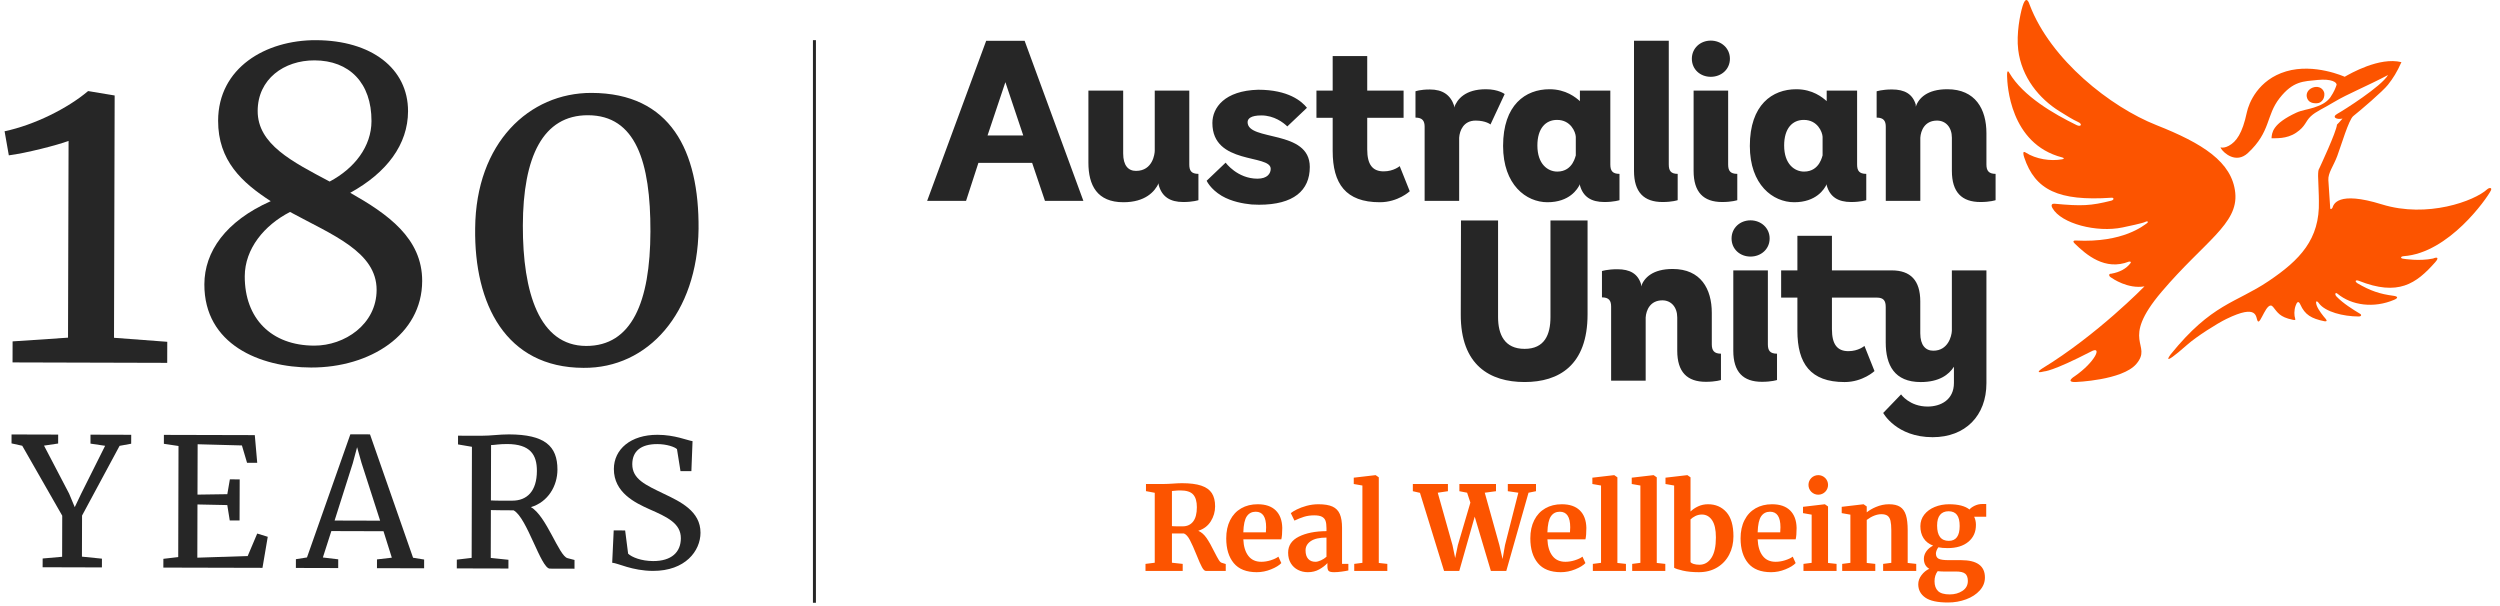
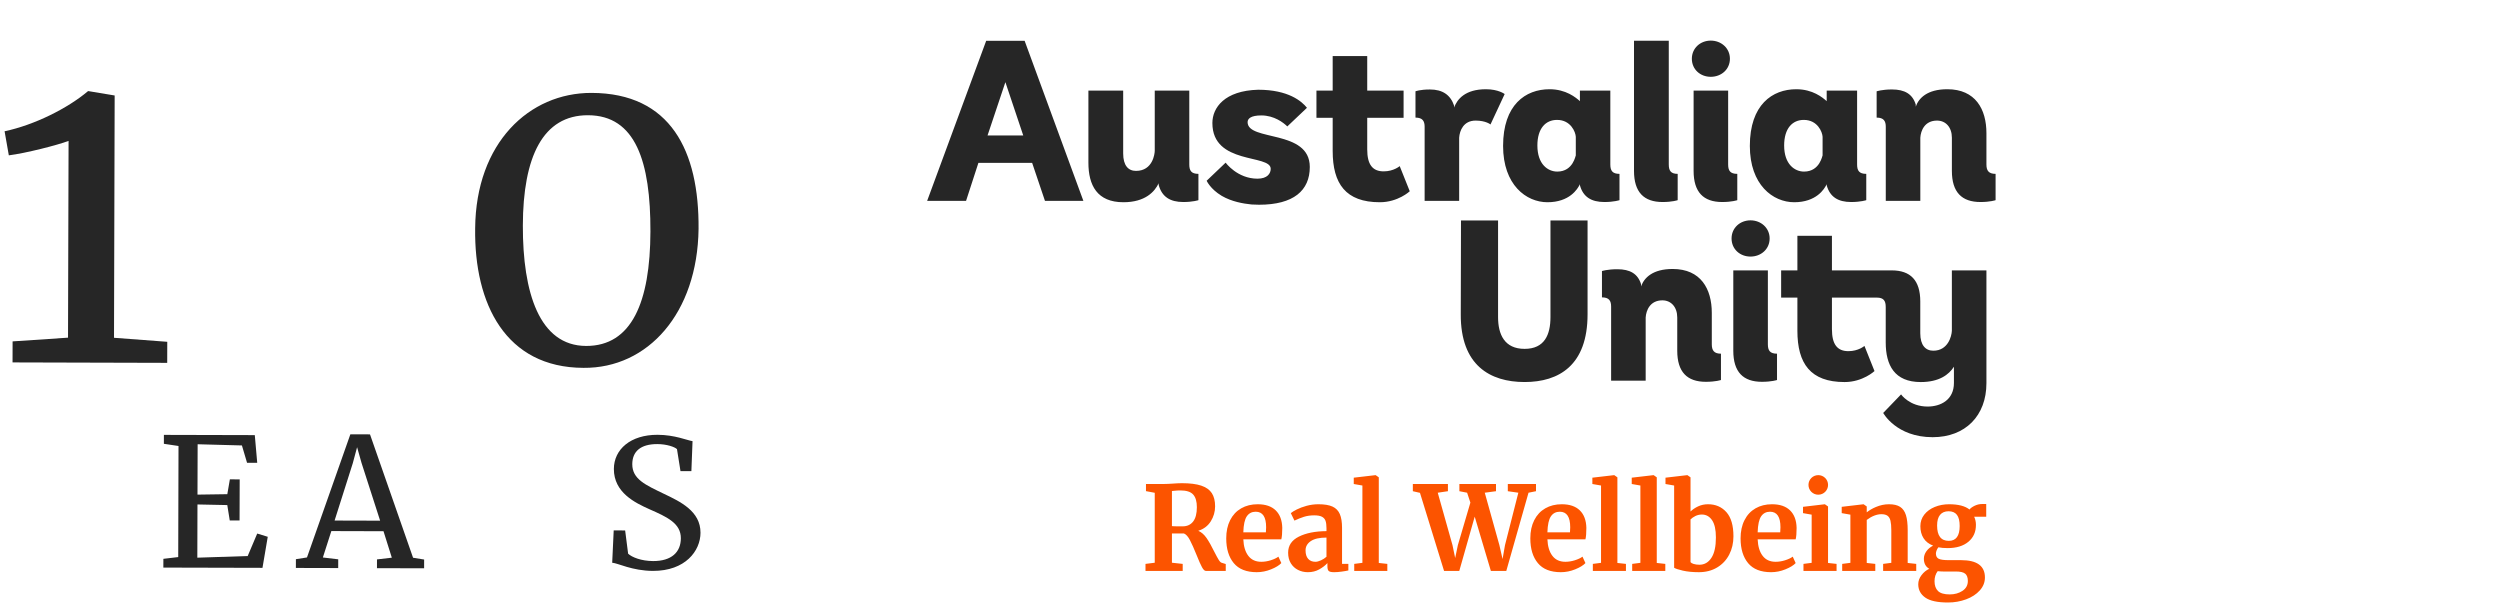
<svg xmlns="http://www.w3.org/2000/svg" width="235px" height="57px" viewBox="0 0 235 57">
  <title>Logo - 180 years</title>
  <desc>Created with Sketch.</desc>
  <g id="Symbols" stroke="none" stroke-width="1" fill="none" fill-rule="evenodd">
    <g id="Main-Navigation---alt-02-180-years" transform="translate(-165, -60)">
      <g id="Navigation">
        <g id="Logo---180-years" transform="translate(165, 60)">
          <path d="M179.323,52.918 L180.126,53.006 L180.126,53.666 L177.014,53.666 L177.014,53.006 L177.783,52.906 L177.783,49.85 C177.783,49.469 177.757,49.171 177.706,48.955 C177.656,48.738 177.561,48.581 177.426,48.481 C177.29,48.383 177.098,48.334 176.85,48.334 C176.431,48.334 175.951,48.512 175.474,48.872 L175.474,52.918 L176.277,53.006 L176.277,53.666 L173.166,53.666 L173.166,53.006 L173.936,52.906 L173.936,48.377 L173.121,48.234 L173.121,47.641 L175.177,47.399 L175.474,47.608 L175.474,48.159 C175.707,47.972 175.987,47.805 176.321,47.663 C176.731,47.486 177.146,47.399 177.563,47.399 C178.011,47.399 178.361,47.481 178.613,47.646 C178.867,47.811 179.048,48.07 179.158,48.421 C179.268,48.773 179.323,49.25 179.323,49.85 L179.323,52.918 Z M171.836,52.918 L172.637,53.006 L172.637,53.666 L169.526,53.666 L169.526,53.006 L170.296,52.906 L170.296,48.377 L169.483,48.234 L169.483,47.641 L171.538,47.399 L171.836,47.608 L171.836,52.918 Z M160.872,52.438 C160.59,52.869 160.213,53.085 159.745,53.085 C159.539,53.085 159.357,53.059 159.194,53.009 C159.053,52.965 158.961,52.908 158.909,52.841 L158.909,48.826 C159.024,48.711 159.17,48.605 159.354,48.512 C159.549,48.416 159.755,48.366 159.976,48.366 C160.371,48.366 160.69,48.543 160.932,48.895 C161.173,49.246 161.295,49.786 161.295,50.519 C161.295,51.368 161.155,52.008 160.872,52.438 L160.872,52.438 Z M160.558,47.399 C160.221,47.399 159.908,47.466 159.618,47.601 C159.338,47.733 159.103,47.895 158.909,48.083 L158.909,44.869 L158.613,44.662 L156.556,44.902 L156.556,45.497 L157.369,45.639 L157.369,53.369 C157.488,53.45 157.759,53.539 158.184,53.639 C158.608,53.736 159.11,53.786 159.69,53.786 C160.342,53.786 160.916,53.639 161.41,53.342 C161.906,53.045 162.285,52.639 162.549,52.126 C162.813,51.613 162.943,51.042 162.943,50.411 C162.943,49.392 162.722,48.636 162.28,48.14 C161.835,47.646 161.263,47.399 160.558,47.399 L160.558,47.399 Z M169.996,45.581 C169.996,45.073 170.408,44.662 170.917,44.662 C171.425,44.662 171.838,45.073 171.838,45.581 C171.838,46.09 171.425,46.502 170.917,46.502 C170.408,46.502 169.996,46.09 169.996,45.581 L169.996,45.581 Z M183.187,50.84 C182.453,50.84 182.088,50.359 182.088,49.401 C182.088,48.953 182.18,48.617 182.367,48.394 C182.554,48.171 182.82,48.058 183.165,48.058 C183.516,48.058 183.779,48.171 183.95,48.394 C184.124,48.617 184.209,48.967 184.209,49.443 C184.209,50.375 183.868,50.84 183.187,50.84 L183.187,50.84 Z M182.143,53.688 C182.295,53.709 182.465,53.721 182.647,53.721 L183.846,53.721 C184.271,53.721 184.566,53.79 184.731,53.93 C184.895,54.069 184.978,54.295 184.978,54.611 C184.978,55.007 184.81,55.316 184.472,55.541 C184.136,55.764 183.736,55.875 183.275,55.875 C182.762,55.875 182.395,55.769 182.175,55.558 C181.956,55.343 181.846,55.036 181.846,54.633 C181.846,54.266 181.944,53.952 182.143,53.688 L182.143,53.688 Z M186.705,47.377 L186.321,47.377 C186.079,47.377 185.844,47.432 185.616,47.541 C185.389,47.651 185.228,47.769 185.132,47.893 C184.715,47.564 184.077,47.399 183.22,47.399 C182.736,47.399 182.287,47.483 181.873,47.651 C181.458,47.821 181.129,48.061 180.884,48.371 C180.637,48.684 180.515,49.047 180.515,49.466 C180.515,49.898 180.613,50.272 180.812,50.587 C181.009,50.903 181.311,51.136 181.714,51.291 C181.457,51.416 181.247,51.589 181.086,51.812 C180.925,52.037 180.844,52.273 180.844,52.522 C180.844,52.954 181.012,53.27 181.35,53.467 C181.064,53.599 180.82,53.8 180.62,54.067 C180.417,54.335 180.316,54.618 180.316,54.92 C180.316,55.446 180.537,55.865 180.976,56.172 C181.415,56.481 182.127,56.635 183.11,56.635 C183.71,56.635 184.278,56.535 184.813,56.338 C185.348,56.139 185.777,55.861 186.099,55.501 C186.422,55.143 186.583,54.736 186.583,54.282 C186.583,53.196 185.837,52.654 184.341,52.654 L183.165,52.654 C182.717,52.654 182.407,52.61 182.235,52.522 C182.064,52.435 181.976,52.27 181.976,52.028 C181.976,51.947 181.997,51.853 182.038,51.747 C182.077,51.64 182.134,51.541 182.208,51.445 C182.443,51.496 182.731,51.522 183.077,51.522 C183.904,51.522 184.557,51.321 185.034,50.922 C185.509,50.522 185.744,49.991 185.737,49.323 C185.737,49.059 185.683,48.809 185.573,48.576 L186.705,48.576 L186.705,47.377 Z M167.341,50.037 L165.219,50.037 C165.242,49.32 165.351,48.817 165.549,48.531 C165.746,48.245 166.025,48.102 166.384,48.102 C167.037,48.102 167.363,48.589 167.363,49.565 C167.363,49.675 167.355,49.833 167.341,50.037 L167.341,50.037 Z M166.571,47.399 C165.984,47.399 165.468,47.526 165.02,47.783 C164.574,48.04 164.228,48.409 163.983,48.895 C163.736,49.378 163.614,49.949 163.614,50.61 C163.614,51.591 163.851,52.366 164.322,52.935 C164.796,53.503 165.516,53.786 166.483,53.786 C166.938,53.786 167.387,53.697 167.83,53.517 C168.274,53.338 168.595,53.141 168.792,52.929 L168.518,52.325 C168.341,52.457 168.101,52.57 167.797,52.666 C167.494,52.76 167.199,52.808 166.912,52.808 C166.384,52.808 165.977,52.623 165.693,52.253 C165.406,51.882 165.249,51.364 165.219,50.697 L168.792,50.697 C168.85,50.462 168.881,50.104 168.881,49.62 C168.866,48.908 168.66,48.361 168.264,47.975 C167.869,47.591 167.303,47.399 166.571,47.399 L166.571,47.399 Z M155.736,52.918 L156.539,53.006 L156.539,53.666 L153.426,53.666 L153.426,53.006 L154.196,52.906 L154.196,45.639 L153.383,45.497 L153.383,44.902 L155.44,44.662 L155.736,44.869 L155.736,52.918 Z M152.035,52.918 L152.838,53.006 L152.838,53.666 L149.727,53.666 L149.727,53.006 L150.497,52.906 L150.497,45.639 L149.682,45.497 L149.682,44.902 L151.738,44.662 L152.035,44.869 L152.035,52.918 Z M147.578,50.037 L145.456,50.037 C145.478,49.32 145.588,48.817 145.787,48.531 C145.984,48.245 146.262,48.102 146.622,48.102 C147.274,48.102 147.6,48.589 147.6,49.565 C147.6,49.675 147.593,49.833 147.578,50.037 L147.578,50.037 Z M146.807,47.399 C146.223,47.399 145.705,47.526 145.259,47.783 C144.811,48.04 144.465,48.409 144.219,48.895 C143.974,49.378 143.851,49.949 143.851,50.61 C143.851,51.591 144.087,52.366 144.561,52.935 C145.032,53.503 145.753,53.786 146.72,53.786 C147.175,53.786 147.624,53.697 148.068,53.517 C148.511,53.338 148.831,53.141 149.03,52.929 L148.754,52.325 C148.579,52.457 148.339,52.57 148.034,52.666 C147.73,52.76 147.435,52.808 147.149,52.808 C146.622,52.808 146.214,52.623 145.929,52.253 C145.643,51.882 145.485,51.364 145.456,50.697 L149.03,50.697 C149.089,50.462 149.118,50.104 149.118,49.62 C149.102,48.908 148.898,48.361 148.502,47.975 C148.106,47.591 147.542,47.399 146.807,47.399 L146.807,47.399 Z M144.384,46.174 L143.681,46.315 L141.592,53.666 L140.141,53.666 L138.623,48.565 L137.172,53.666 L135.741,53.666 L133.477,46.327 L132.807,46.174 L132.807,45.497 L136.105,45.497 L136.105,46.174 L135.148,46.315 L136.534,51.241 L136.786,52.453 L137.04,51.241 L138.216,47.245 L137.908,46.315 L137.182,46.174 L137.182,45.497 L140.624,45.497 L140.624,46.174 L139.568,46.315 L140.942,51.241 L141.24,52.551 L141.47,51.241 L142.724,46.315 L141.734,46.174 L141.734,45.497 L144.384,45.497 L144.384,46.174 Z M129.606,52.918 L130.409,53.006 L130.409,53.666 L127.298,53.666 L127.298,53.006 L128.066,52.906 L128.066,45.639 L127.253,45.497 L127.253,44.902 L129.31,44.662 L129.606,44.869 L129.606,52.918 Z M124.689,52.335 C124.543,52.467 124.37,52.579 124.173,52.671 C123.974,52.762 123.799,52.808 123.645,52.808 C123.358,52.808 123.134,52.718 122.969,52.534 C122.804,52.351 122.722,52.083 122.722,51.731 C122.722,51.378 122.883,51.092 123.211,50.867 C123.537,50.644 124.029,50.532 124.689,50.532 L124.689,52.335 Z M126.152,49.62 C126.152,49.076 126.082,48.644 125.943,48.322 C125.804,47.999 125.574,47.766 125.255,47.618 C124.936,47.473 124.495,47.399 123.931,47.399 C123.55,47.399 123.18,47.449 122.82,47.546 C122.461,47.646 122.151,47.761 121.892,47.893 C121.631,48.025 121.446,48.14 121.336,48.234 L121.677,48.937 C121.984,48.792 122.281,48.672 122.568,48.581 C122.854,48.49 123.176,48.443 123.535,48.443 C123.85,48.443 124.091,48.485 124.255,48.57 C124.42,48.654 124.533,48.78 124.597,48.949 C124.658,49.118 124.689,49.352 124.689,49.653 L124.689,49.927 C123.626,49.934 122.76,50.107 122.089,50.445 C121.418,50.781 121.084,51.284 121.084,51.951 C121.084,52.339 121.168,52.671 121.336,52.946 C121.504,53.22 121.729,53.429 122.012,53.572 C122.295,53.716 122.604,53.786 122.941,53.786 C123.338,53.786 123.693,53.699 124.008,53.522 C124.322,53.347 124.579,53.15 124.777,52.929 L124.777,53.225 C124.777,53.453 124.82,53.604 124.904,53.676 C124.988,53.75 125.154,53.786 125.404,53.786 C125.608,53.786 125.847,53.769 126.12,53.731 C126.389,53.695 126.598,53.657 126.746,53.621 L126.746,53.006 L126.152,53.006 L126.152,49.62 Z M118.993,50.037 L116.872,50.037 C116.894,49.32 117.004,48.817 117.201,48.531 C117.398,48.245 117.678,48.102 118.036,48.102 C118.69,48.102 119.016,48.589 119.016,49.565 C119.016,49.675 119.007,49.833 118.993,50.037 L118.993,50.037 Z M118.223,47.399 C117.637,47.399 117.12,47.526 116.674,47.783 C116.227,48.04 115.88,48.409 115.633,48.895 C115.388,49.378 115.266,49.949 115.266,50.61 C115.266,51.591 115.503,52.366 115.975,52.935 C116.448,53.503 117.168,53.786 118.136,53.786 C118.59,53.786 119.04,53.697 119.482,53.517 C119.926,53.338 120.247,53.141 120.444,52.929 L120.17,52.325 C119.993,52.457 119.753,52.57 119.449,52.666 C119.146,52.76 118.851,52.808 118.564,52.808 C118.036,52.808 117.63,52.623 117.345,52.253 C117.059,51.882 116.901,51.364 116.872,50.697 L120.444,50.697 C120.503,50.462 120.533,50.104 120.533,49.62 C120.518,48.908 120.312,48.361 119.916,47.975 C119.521,47.591 118.957,47.399 118.223,47.399 L118.223,47.399 Z M112.152,49.027 C111.918,49.327 111.591,49.476 111.174,49.476 L110.8,49.476 C110.462,49.476 110.251,49.469 110.162,49.455 L110.162,46.155 C110.207,46.155 110.299,46.147 110.443,46.128 C110.586,46.111 110.759,46.101 110.965,46.101 C111.529,46.101 111.927,46.229 112.158,46.487 C112.388,46.742 112.505,47.138 112.505,47.673 C112.505,48.275 112.387,48.725 112.152,49.027 L112.152,49.027 Z M114.566,52.639 C114.467,52.481 114.326,52.222 114.143,51.862 C113.886,51.335 113.644,50.906 113.417,50.575 C113.189,50.246 112.929,50.02 112.637,49.894 C113.148,49.733 113.541,49.437 113.814,49.004 C114.083,48.572 114.22,48.102 114.22,47.596 C114.22,47.083 114.117,46.67 113.911,46.354 C113.705,46.039 113.376,45.804 112.922,45.651 C112.467,45.497 111.862,45.42 111.107,45.42 C110.858,45.42 110.543,45.435 110.162,45.464 C110.075,45.471 109.946,45.478 109.778,45.485 C109.608,45.493 109.454,45.497 109.316,45.497 L107.721,45.497 L107.721,46.167 L108.546,46.322 L108.546,52.896 L107.677,53.006 L107.677,53.666 L111.174,53.666 L111.174,53.006 L110.162,52.896 L110.162,50.147 L111.294,50.147 C111.493,50.229 111.68,50.436 111.855,50.774 C112.031,51.11 112.241,51.58 112.483,52.182 C112.687,52.695 112.853,53.071 112.983,53.309 C113.11,53.546 113.234,53.666 113.35,53.666 L115.22,53.666 L115.22,53.018 L114.856,52.906 C114.762,52.886 114.664,52.795 114.566,52.639 L114.566,52.639 Z" id="Fill-111" fill="#FC5400" />
-           <path d="M233.79,17.799 C232.602,18.887 228.175,20.538 223.894,19.211 C219.697,17.907 219.351,19.237 219.256,19.52 C219.176,19.681 219.03,19.713 219.037,19.515 C219.009,19.216 218.903,17.566 218.865,16.923 C218.828,16.254 219.346,15.613 219.701,14.666 C220.057,13.721 220.781,11.248 221.208,10.911 C221.862,10.395 223.988,8.579 224.467,7.97 C224.947,7.358 225.311,6.793 225.733,5.843 C223.669,5.327 220.913,6.927 220.4,7.217 C220.4,7.217 217.56,5.922 214.905,6.706 C212.248,7.491 211.382,9.713 211.204,10.562 C210.782,12.551 210.211,13.323 209.508,13.704 C208.81,14.084 208.585,13.659 208.808,14.006 C209.029,14.354 210.177,15.434 211.307,14.379 C213.463,12.376 212.993,10.875 214.272,9.237 C215.553,7.6 216.529,7.654 217.845,7.517 C219.157,7.38 219.718,7.747 219.63,8.003 C219.541,8.256 219.425,8.599 219.054,9.148 C218.932,9.328 218.689,9.546 218.505,9.663 C218.325,9.781 218.076,9.92 217.51,10.109 C216.95,10.292 216.353,10.363 215.86,10.589 C213.59,11.64 213.56,12.483 213.523,12.999 C213.898,12.976 214.924,13.091 215.835,12.477 C216.744,11.863 216.691,11.421 217.21,10.935 C217.732,10.452 218.305,10.255 219.457,9.558 C220.61,8.862 222.489,8.1 224.476,7.052 C223.86,8.123 220.28,10.38 219.718,10.692 C219.154,11.002 219.62,11.273 220.196,11.148 C220.011,11.383 219.678,11.711 219.678,11.711 C219.61,12.429 218.088,15.662 218.023,15.81 C217.956,15.954 217.848,15.956 217.932,17.403 C217.968,18.029 217.975,18.904 217.975,18.904 C218.071,22.489 216.198,24.442 213.224,26.439 C210.158,28.5 207.902,28.531 204.033,33.325 C204.033,33.325 202.961,34.729 205.613,32.393 C206.498,31.613 208.412,30.406 209.273,29.985 C212.3,28.51 212.012,29.841 212.224,30.181 C212.478,30.593 213.092,28.135 213.67,28.852 C214.089,29.368 214.295,29.805 215.49,30.052 C215.715,30.1 215.806,30.107 215.744,29.937 C215.65,29.678 215.634,29.176 215.783,28.751 C215.905,28.402 216.049,28.219 216.236,28.632 C216.658,29.577 217.257,29.946 218.497,30.198 C218.72,30.243 218.754,30.131 218.62,29.98 C218.387,29.714 217.934,29.152 217.781,28.745 C217.617,28.299 217.759,28.185 217.999,28.531 C218.591,29.313 220.248,29.745 221.713,29.75 C221.958,29.75 222.026,29.605 221.838,29.491 C221.169,29.087 220.27,28.533 219.637,27.878 C219.438,27.67 219.519,27.442 219.713,27.601 C221.068,28.727 223.157,28.991 225.06,28.178 C225.474,28.003 225.385,27.857 224.99,27.805 C223.712,27.639 222.796,27.334 221.591,26.622 C221.296,26.413 221.457,26.288 221.726,26.394 C225.427,27.866 227.113,26.682 228.907,24.653 C229.276,24.238 229.137,24.123 228.702,24.303 C227.426,24.571 225.966,24.329 225.966,24.329 C225.585,24.3 225.64,24.103 225.952,24.079 C230.194,23.778 233.763,18.657 234.137,17.916 C234.286,17.619 234,17.614 233.79,17.799 M217.483,9.694 C217.691,9.719 217.919,9.719 218.071,9.634 C218.224,9.548 218.339,9.412 218.399,9.289 C218.459,9.167 218.55,8.874 218.447,8.625 C218.27,8.193 217.8,8.071 217.368,8.246 C216.936,8.423 216.708,8.833 216.884,9.261 C217.006,9.56 217.277,9.67 217.483,9.694 M203.201,27.418 C199.183,32.14 202.414,32.335 200.809,34.217 C199.491,35.753 195.102,35.911 195.102,35.911 C194.087,35.932 195.018,35.369 195.018,35.369 C196.963,34.025 197.673,32.429 196.538,33.054 C192.902,34.93 192.151,34.913 192.151,34.913 C191.127,35.177 191.953,34.645 191.953,34.645 C197.126,31.498 201.582,26.919 201.582,26.919 C200.026,27.185 198.593,26.195 198.392,26.054 C198.195,25.909 198.231,25.711 198.46,25.728 C199.279,25.583 199.867,25.247 200.249,24.759 C200.416,24.55 200.119,24.591 200.119,24.591 C197.879,25.476 196.112,23.955 195.02,22.888 C194.764,22.64 194.991,22.597 195.137,22.609 C199.613,22.842 201.534,21.158 201.779,21.008 C201.995,20.876 201.896,20.731 201.652,20.859 C201.417,20.984 200.038,21.269 199.515,21.381 C197.099,21.887 193.751,21.024 192.931,19.563 C192.749,19.242 192.91,19.129 193.116,19.149 C195.694,19.394 196.548,19.341 198.448,18.866 C198.757,18.789 198.725,18.544 198.445,18.588 C193.517,18.918 191.295,17.873 190.272,14.784 C190.182,14.512 190.111,14.141 190.403,14.335 C191.398,14.971 192.742,15.165 193.835,14.976 C194.046,14.942 194.046,14.849 193.84,14.796 C188.918,13.525 188.683,7.931 188.665,7.147 C188.647,6.365 188.88,6.857 188.88,6.857 C190.173,9.051 193.063,10.712 195.203,11.759 C195.61,11.958 195.78,11.666 195.356,11.476 C194.823,11.234 194.238,10.863 193.566,10.443 C191.713,9.287 190.025,7.289 189.71,4.668 C189.535,3.197 189.871,1.389 190.125,0.569 C190.369,-0.221 190.607,-0.122 190.792,0.461 C192.758,5.627 198.395,10.059 202.709,11.764 C207.022,13.47 209.825,15.215 210.115,18.132 C210.405,21.048 207.216,22.7 203.201,27.418" id="Fill-113" fill="#FC5400" />
          <path d="M117.274,11.482 C117.274,11.153 117.58,10.85 118.564,10.85 C119.775,10.85 120.648,11.532 121.007,11.884 L122.854,10.133 C122.365,9.517 121.103,8.435 118.273,8.435 C115.103,8.52 113.964,10.126 113.964,11.566 C113.964,15.523 119.446,14.47 119.446,15.868 C119.446,16.298 119.144,16.796 118.199,16.796 C116.307,16.796 115.209,15.29 115.209,15.29 L113.426,16.99 C113.426,16.99 113.765,17.768 114.846,18.412 C115.775,18.955 116.861,19.142 117.647,19.221 C117.87,19.238 118.105,19.245 118.35,19.245 C121.597,19.245 123.121,17.911 123.121,15.696 C123.121,12.141 117.274,13.309 117.274,11.482 L117.274,11.482 Z M163.305,16.343 C162.638,16.343 162.446,16.043 162.446,15.462 L162.446,8.517 L159.199,8.517 L159.199,16.064 C159.199,18.063 160.124,18.99 161.887,18.99 C162.811,18.99 163.305,18.816 163.305,18.816 L163.305,16.343 Z M138.708,11.335 C139.676,11.335 140.106,11.7 140.106,11.7 L141.439,8.841 C141.439,8.841 140.859,8.388 139.676,8.388 C137.721,8.388 136.968,9.335 136.688,10.109 L136.688,9.937 C136.345,8.927 135.613,8.411 134.409,8.411 C133.484,8.411 133.055,8.582 133.055,8.582 L133.055,11.054 C133.721,11.054 133.915,11.378 133.915,11.915 L133.915,18.88 L137.161,18.88 L137.161,12.947 C137.204,12.28 137.57,11.335 138.708,11.335 L138.708,11.335 Z M186.724,15.462 L186.724,12.517 C186.724,10.26 185.691,8.388 183.046,8.388 C181.156,8.388 180.359,9.227 180.081,10.023 L180.081,9.829 C179.779,8.841 179.048,8.409 177.843,8.409 C176.92,8.409 176.404,8.584 176.404,8.584 L176.404,11.055 C177.071,11.055 177.263,11.378 177.263,11.916 L177.263,18.88 L180.51,18.88 L180.51,12.947 C180.552,12.28 180.918,11.335 182.081,11.335 C182.895,11.335 183.477,11.958 183.477,12.947 L183.477,16.064 C183.477,18.063 184.401,18.99 186.164,18.99 C187.089,18.99 187.585,18.816 187.585,18.816 L187.585,16.343 C186.938,16.343 186.724,16.043 186.724,15.462 L186.724,15.462 Z M111.793,15.462 L111.793,8.517 L108.546,8.517 L108.546,14.172 C108.546,14.429 108.375,16.064 106.783,16.064 C106.052,16.064 105.579,15.549 105.579,14.429 L105.579,8.517 L102.31,8.517 L102.31,15.29 C102.31,17.418 103.128,19.01 105.601,19.01 C107.644,19.01 108.546,18.02 108.913,17.225 L108.913,17.376 C109.213,18.494 109.987,18.99 111.232,18.99 C112.138,18.99 112.652,18.816 112.652,18.816 L112.652,16.343 C111.985,16.343 111.793,16.043 111.793,15.462 L111.793,15.462 Z M130.066,16.108 C129.013,16.108 128.519,15.462 128.519,14.043 L128.519,11.076 L131.937,11.076 L131.937,8.517 L128.519,8.517 L128.519,5.27 L125.272,5.27 L125.272,8.517 L123.746,8.517 L123.746,11.076 L125.272,11.076 L125.272,14.194 C125.272,17.268 126.498,19.01 129.701,19.01 C131.421,19.01 132.517,17.978 132.517,17.978 L131.572,15.614 C131.572,15.614 131.013,16.108 130.066,16.108 L130.066,16.108 Z M144.514,13.678 C144.514,15.441 145.502,16.129 146.385,16.129 C147.912,16.129 148.104,14.539 148.125,14.625 L148.125,12.861 C148.104,12.409 147.651,11.271 146.363,11.271 C145.289,11.271 144.514,12.066 144.514,13.678 L144.514,13.678 Z M141.29,13.719 C141.29,9.85 143.396,8.388 145.655,8.388 C147.202,8.388 148.125,9.164 148.512,9.507 L148.512,8.517 L151.371,8.517 L151.371,15.462 C151.371,16.043 151.567,16.343 152.232,16.343 L152.232,18.816 C152.232,18.816 151.716,18.99 150.814,18.99 C149.588,18.99 148.812,18.514 148.512,17.418 L148.512,17.312 C148.298,17.784 147.524,19.01 145.459,19.01 C143.461,19.01 141.29,17.376 141.29,13.719 L141.29,13.719 Z M156.283,18.99 C157.208,18.99 157.702,18.816 157.702,18.816 L157.702,16.343 C157.057,16.343 156.865,16.043 156.865,15.462 L156.865,3.831 L153.596,3.831 L153.596,16.064 C153.596,18.063 154.522,18.99 156.283,18.99 L156.283,18.99 Z M167.71,13.678 C167.71,15.441 168.701,16.129 169.581,16.129 C171.107,16.129 171.301,14.539 171.323,14.625 L171.323,12.861 C171.301,12.409 170.85,11.271 169.56,11.271 C168.485,11.271 167.71,12.066 167.71,13.678 L167.71,13.678 Z M164.485,13.719 C164.485,9.85 166.593,8.388 168.85,8.388 C170.399,8.388 171.323,9.164 171.709,9.507 L171.709,8.517 L174.568,8.517 L174.568,15.462 C174.568,16.043 174.762,16.343 175.429,16.343 L175.429,18.816 C175.429,18.816 174.915,18.99 174.009,18.99 C172.785,18.99 172.011,18.514 171.709,17.418 L171.709,17.312 C171.495,17.784 170.72,19.01 168.656,19.01 C166.656,19.01 164.485,17.376 164.485,13.719 L164.485,13.719 Z M160.813,7.22 C161.799,7.22 162.612,6.524 162.612,5.521 C162.612,4.531 161.799,3.817 160.813,3.817 C159.827,3.817 159.034,4.531 159.034,5.521 C159.034,6.524 159.827,7.22 160.813,7.22 L160.813,7.22 Z M96.185,12.733 L94.506,7.723 L92.829,12.733 L96.185,12.733 Z M96.314,3.833 L101.837,18.88 L98.226,18.88 L97.022,15.312 L91.969,15.312 L90.81,18.88 L87.152,18.88 L92.702,3.833 L96.314,3.833 Z M160.909,32.364 L160.909,29.416 C160.909,27.157 159.878,25.284 157.23,25.284 C155.338,25.284 154.541,26.124 154.263,26.922 L154.263,26.728 C153.961,25.735 153.229,25.308 152.025,25.308 C151.1,25.308 150.584,25.478 150.584,25.478 L150.584,27.953 C151.251,27.953 151.445,28.275 151.445,28.814 L151.445,35.784 L154.693,35.784 L154.693,29.846 C154.735,29.179 155.102,28.232 156.263,28.232 C157.079,28.232 157.661,28.857 157.661,29.846 L157.661,32.966 C157.661,34.968 158.587,35.89 160.35,35.89 C161.276,35.89 161.77,35.721 161.77,35.721 L161.77,33.246 C161.123,33.246 160.909,32.944 160.909,32.364 L160.909,32.364 Z M145.744,29.803 C145.744,31.438 145.205,32.793 143.312,32.793 C141.422,32.793 140.818,31.438 140.818,29.803 L140.818,20.724 L137.333,20.724 L137.312,29.546 C137.29,34.342 140.065,35.911 143.312,35.911 C146.54,35.911 149.231,34.342 149.231,29.546 L149.231,20.724 L145.744,20.724 L145.744,29.803 Z M183.475,31.093 C183.453,31.611 183.108,32.966 181.732,32.966 C181,32.966 180.506,32.45 180.506,31.332 L180.506,28.34 C180.506,26.341 179.58,25.416 177.819,25.416 L172.202,25.416 L172.202,22.166 L168.955,22.166 L168.955,25.416 L167.427,25.416 L167.427,27.975 L168.955,27.975 L168.955,31.093 C168.955,34.17 170.181,35.913 173.387,35.913 C175.107,35.913 176.203,34.88 176.203,34.88 L175.258,32.515 C175.258,32.515 174.699,33.009 173.752,33.009 C172.697,33.009 172.202,32.364 172.202,30.944 L172.202,27.975 L176.421,27.975 C177.066,27.975 177.258,28.277 177.258,28.857 L177.258,32.191 C177.258,34.321 178.076,35.913 180.551,35.913 C182.271,35.913 183.195,35.225 183.669,34.472 L183.669,35.998 C183.669,37.592 182.42,38.216 181.194,38.216 C179.496,38.216 178.7,37.074 178.7,37.074 L177.021,38.816 C177.021,38.816 178.247,41.096 181.669,41.096 C184.744,41.096 186.724,39.075 186.724,36.021 L186.724,25.416 L183.475,25.416 L183.475,31.093 Z M164.547,24.118 C165.533,24.118 166.346,23.42 166.346,22.415 C166.346,21.427 165.533,20.712 164.547,20.712 C163.559,20.712 162.767,21.427 162.767,22.415 C162.767,23.42 163.559,24.118 164.547,24.118 L164.547,24.118 Z M167.039,33.246 L167.039,35.721 C167.039,35.721 166.545,35.89 165.621,35.89 C163.856,35.89 162.93,34.968 162.93,32.966 L162.93,25.416 L166.18,25.416 L166.18,32.364 C166.18,32.944 166.373,33.246 167.039,33.246 L167.039,33.246 Z" id="Fill-117" fill="#262626" />
-           <polygon id="Fill-119" fill="#262626" points="76.416 56.66 76.697 56.66 76.697 3.775 76.416 3.775" />
          <path d="M6.446,13.244 C5.394,13.645 2.403,14.405 0.829,14.602 L0.431,12.34 C3.259,11.741 6.372,10.175 8.276,8.565 L8.315,8.565 L10.778,8.975 L10.717,31.752 L15.723,32.129 L15.718,34.108 L1.179,34.067 L1.184,32.09 L6.394,31.74 L6.446,13.244 Z" id="Fill-121" fill="#262626" />
-           <path d="M30.988,17.067 C33.332,15.822 34.914,13.765 34.92,11.383 C34.931,7.788 32.835,5.683 29.564,5.675 C26.696,5.666 24.228,7.436 24.221,10.426 C24.213,13.575 27.478,15.199 30.988,17.067 M27.264,19.924 C24.837,21.169 23.014,23.385 23.007,25.97 C22.997,29.927 25.494,32.479 29.532,32.489 C32.399,32.498 35.394,30.486 35.402,27.256 C35.411,23.661 31.216,22.075 27.264,19.924 M25.449,18.909 C22.748,17.164 20.493,15.099 20.503,11.343 C20.517,6.376 24.966,3.764 29.691,3.776 C34.9,3.79 38.366,6.426 38.356,10.463 C38.347,13.573 36.361,16.233 32.922,18.122 C36.431,20.111 39.695,22.38 39.685,26.419 C39.671,31.467 34.776,34.563 29.243,34.547 C24.438,34.535 19.194,32.381 19.21,26.726 C19.218,23.658 21.205,20.795 25.449,18.909" id="Fill-123" fill="#262626" />
          <path d="M61.14,21.753 C61.158,15.211 59.756,10.844 55.275,10.832 C51.035,10.82 49.165,14.733 49.148,21.195 C49.131,27.495 50.692,32.506 55.095,32.519 C59.374,32.53 61.123,28.416 61.14,21.753 M44.665,21.466 C44.727,13.429 49.747,8.718 55.604,8.733 C63.034,8.754 65.725,14.173 65.665,21.523 C65.562,29.438 60.904,34.635 54.846,34.578 C47.536,34.558 44.565,28.572 44.665,21.466" id="Fill-125" fill="#262626" />
-           <polygon id="Fill-127" fill="#262626" points="5.85 48.475 2.09 41.9 1.084 41.679 1.085 40.839 5.468 40.851 5.466 41.691 4.138 41.888 6.493 46.394 7.027 47.672 7.635 46.397 9.881 41.904 8.505 41.7 8.507 40.859 12.335 40.87 12.331 41.71 11.241 41.909 7.713 48.463 7.702 52.325 9.582 52.514 9.58 53.337 4.006 53.321 4.01 52.498 5.84 52.337" />
          <polygon id="Fill-129" fill="#262626" points="16.78 41.923 15.405 41.718 15.406 40.879 23.951 40.901 24.179 43.505 23.222 43.501 22.74 41.872 18.578 41.76 18.564 46.494 21.368 46.453 21.607 45.059 22.531 45.062 22.519 48.923 21.596 48.921 21.365 47.477 18.562 47.419 18.549 52.422 23.284 52.266 24.179 50.153 25.169 50.458 24.673 53.377 15.355 53.353 15.358 52.53 16.753 52.365" />
          <path d="M33.984,43.515 L33.567,42.036 L33.161,43.546 L31.451,48.931 L35.732,48.943 L33.984,43.515 Z M32.933,40.826 L34.78,40.831 L38.828,52.427 L39.869,52.596 L39.867,53.42 L35.435,53.408 L35.437,52.584 L36.831,52.422 L36.049,49.935 L31.146,49.921 L30.35,52.403 L31.794,52.576 L31.791,53.397 L27.813,53.387 L27.815,52.564 L28.856,52.399 L32.933,40.826 Z" id="Fill-131" fill="#262626" />
-           <path d="M50.468,44.265 C50.472,42.754 49.854,41.746 47.671,41.739 C46.882,41.737 46.496,41.836 46.16,41.836 L46.146,47.04 C46.633,47.074 47.774,47.061 48.144,47.062 C49.537,47.066 50.463,46.179 50.468,44.265 L50.468,44.265 Z M42.941,52.606 L44.335,52.441 L44.362,41.999 L43.054,41.776 L43.055,40.955 L45.256,40.96 C46.162,40.962 46.918,40.831 47.841,40.833 C51.199,40.842 52.405,41.92 52.4,44.152 C52.394,45.68 51.518,47.189 49.904,47.671 C51.364,48.483 52.545,52.28 53.351,52.467 L54.005,52.637 L54.003,53.458 L51.686,53.451 C50.846,53.45 49.534,48.628 48.276,47.97 C47.772,47.968 46.479,47.965 46.143,47.947 L46.131,52.446 L47.793,52.619 L47.791,53.441 L42.939,53.429 L42.941,52.606 Z" id="Fill-133" fill="#262626" />
          <path d="M57.546,52.897 L57.688,49.858 L58.764,49.862 L59.043,52.045 C59.395,52.381 60.283,52.736 61.391,52.74 C63.12,52.745 63.997,51.908 64,50.597 C64.003,49.205 62.746,48.613 61.052,47.87 C59.693,47.261 57.699,46.299 57.704,44.083 C57.709,42.236 59.275,40.864 61.81,40.871 C63.437,40.876 64.612,41.399 65.099,41.468 L64.99,44.287 L63.966,44.286 L63.636,42.219 C63.436,42.017 62.681,41.746 61.791,41.744 C60.228,41.74 59.438,42.426 59.434,43.634 C59.431,45.045 60.688,45.586 62.4,46.414 C63.959,47.157 65.854,48.05 65.847,50.083 C65.842,51.779 64.427,53.673 61.372,53.664 C59.424,53.657 58.083,52.932 57.546,52.897" id="Fill-135" fill="#262626" />
        </g>
      </g>
    </g>
  </g>
</svg>